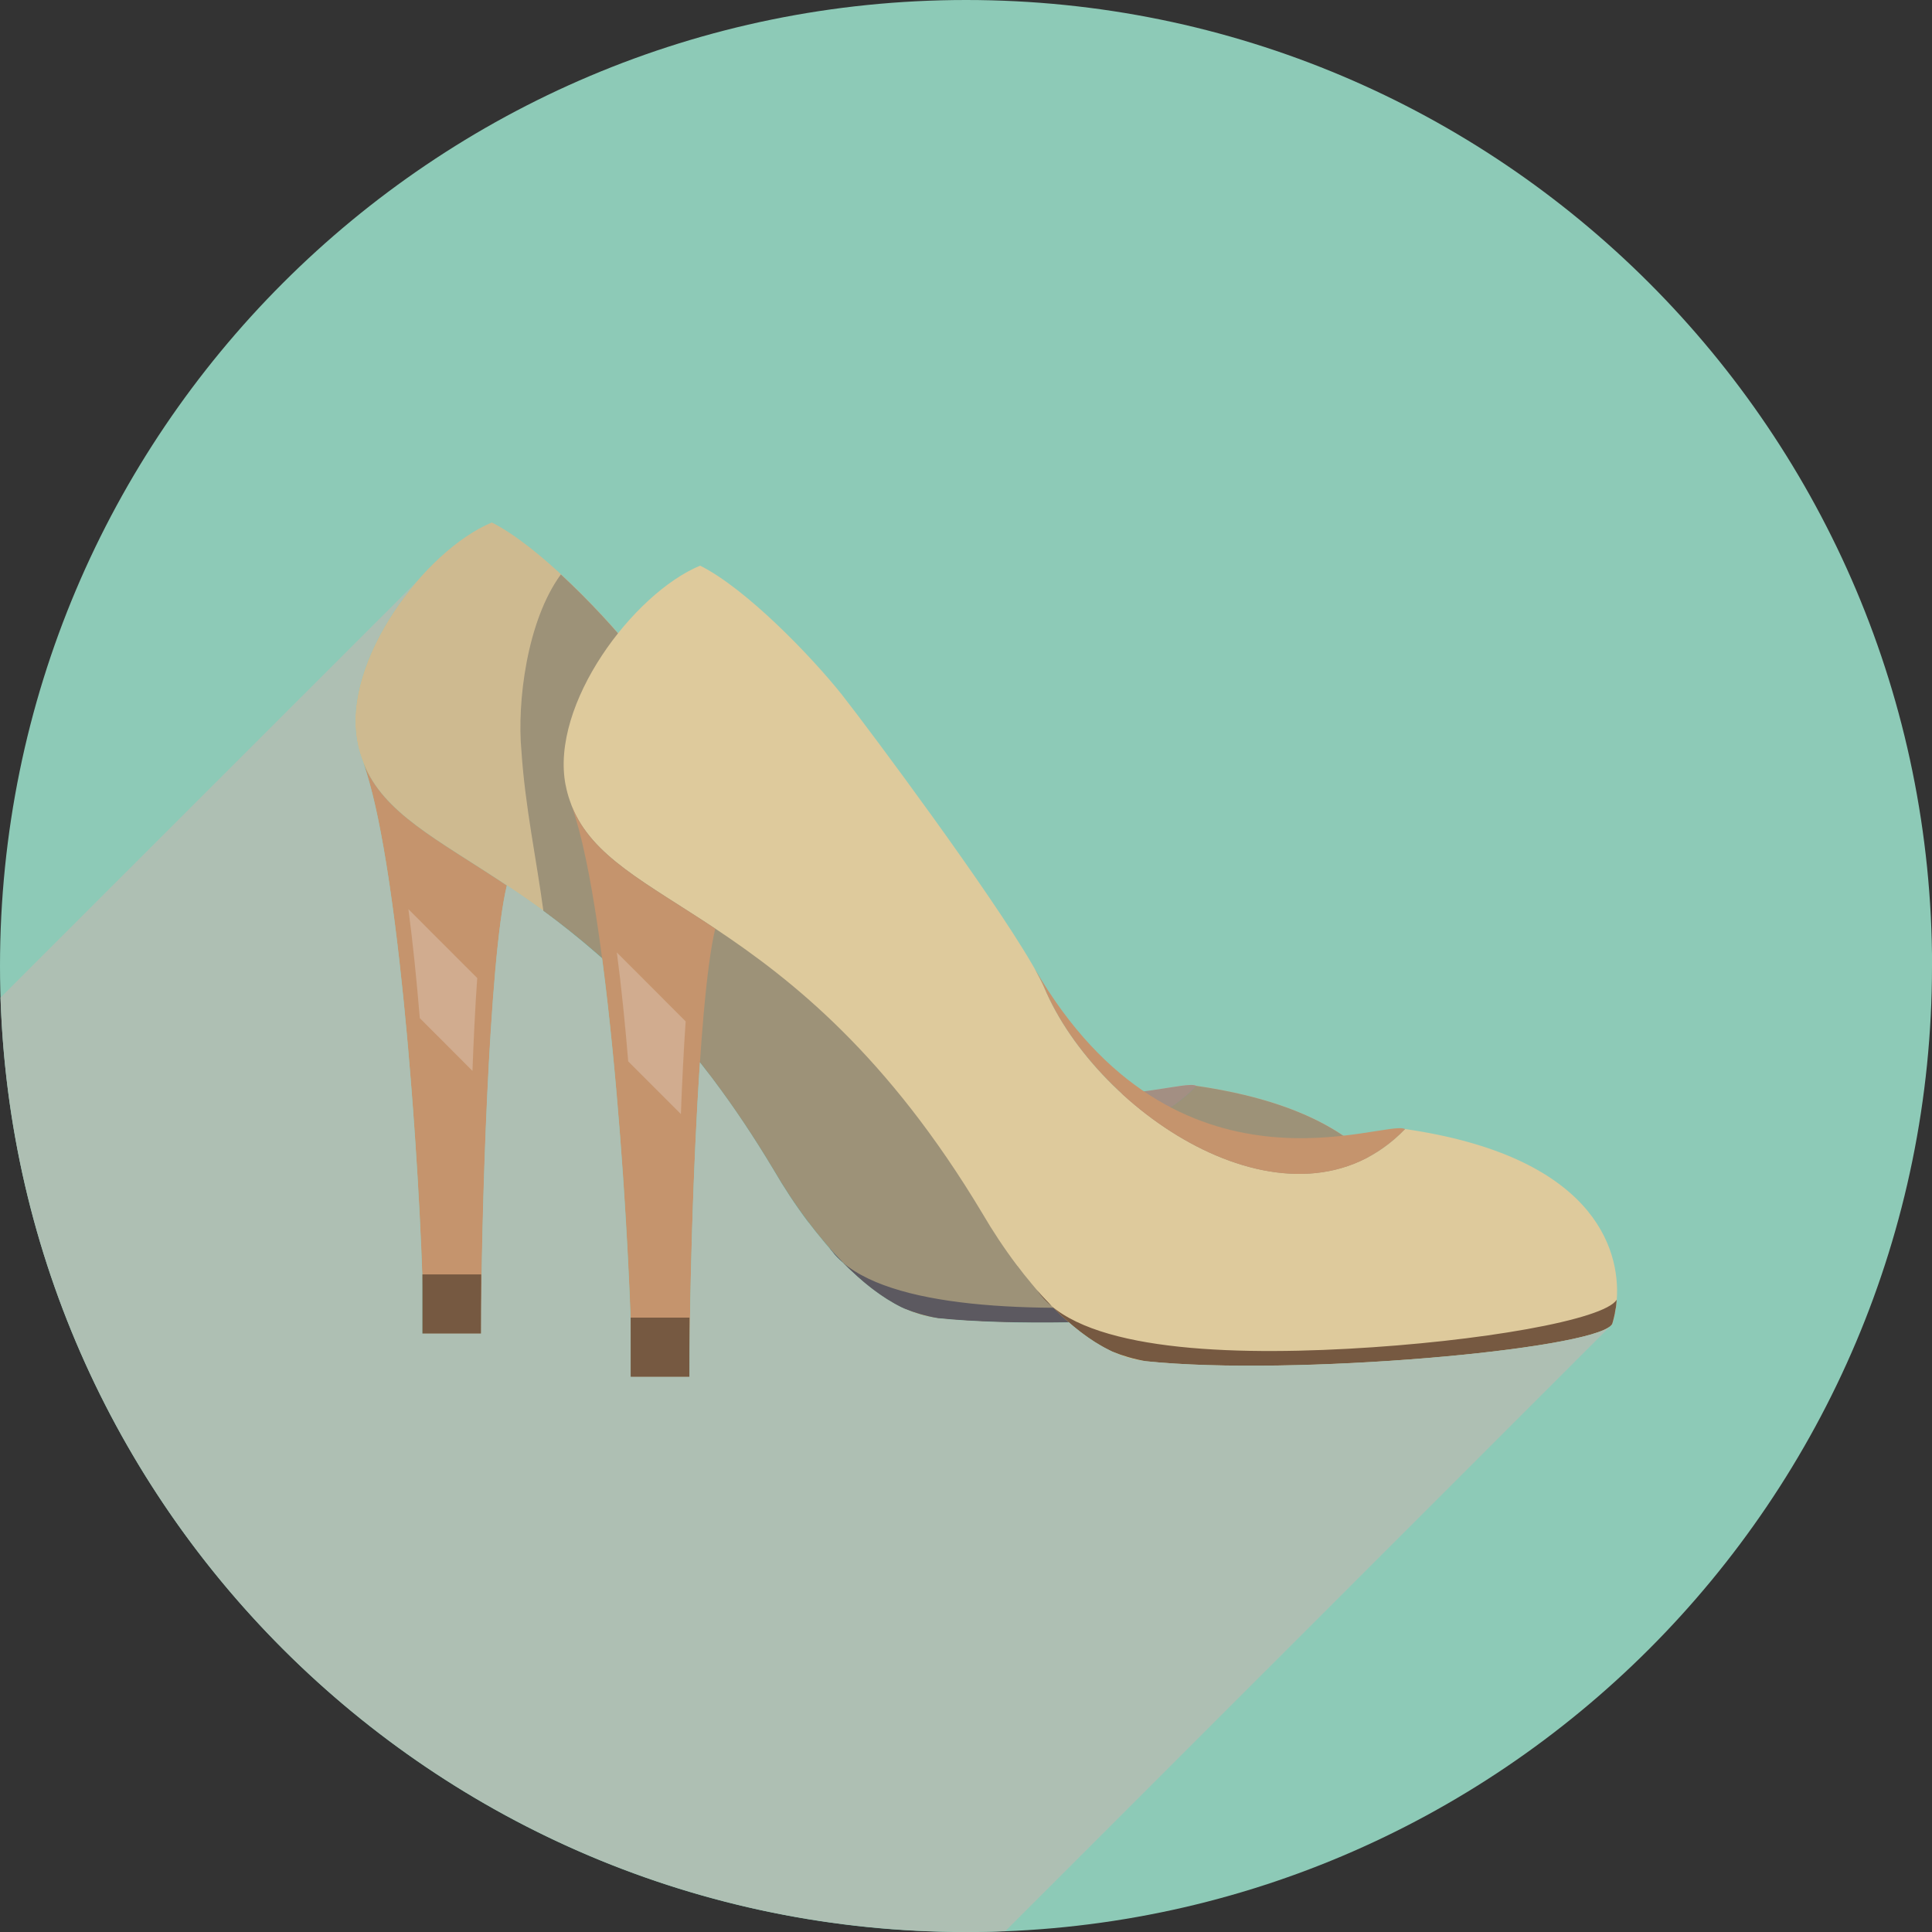
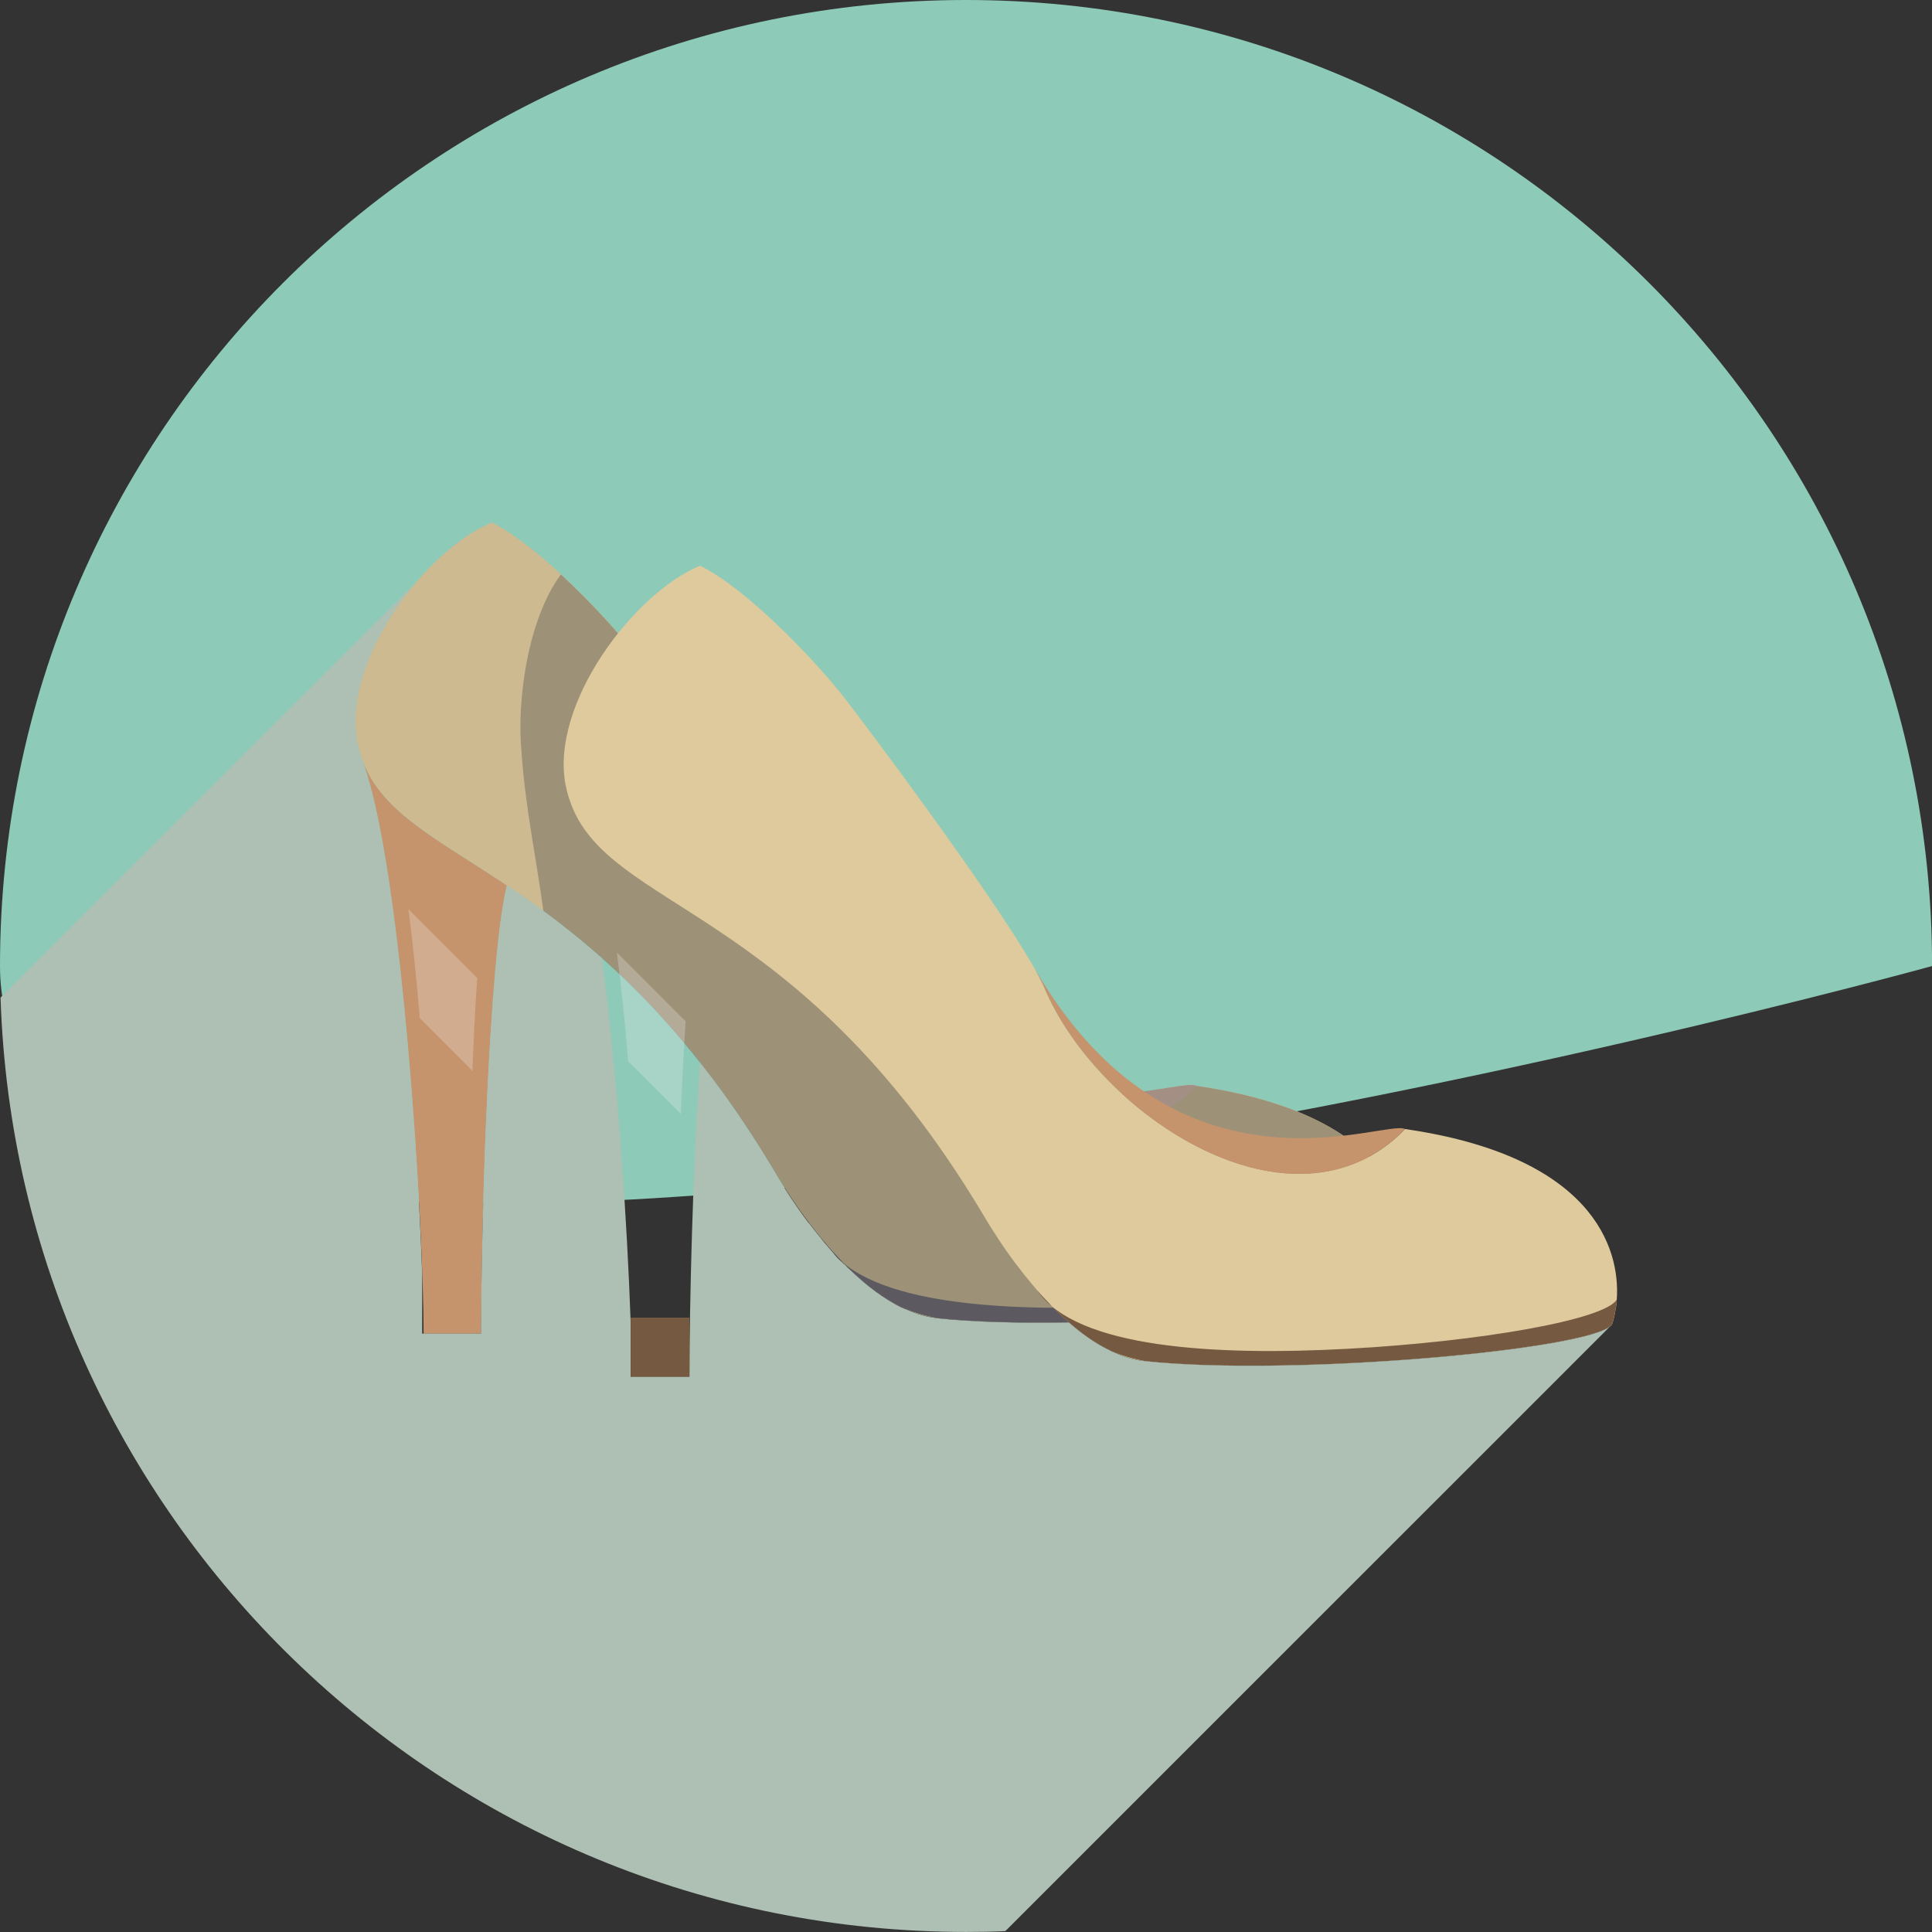
<svg xmlns="http://www.w3.org/2000/svg" viewBox="0 0 283.46 283.46">
  <rect x="0" y="0" width="283.46" height="283.46" fill="#333333" stroke="none" />
  <defs>
    <style>      .st0 {        fill: #8dcab7;      }      .st1 {        fill: #ceba90;      }      .st2 {        opacity: .4;      }      .st2, .st3 {        mix-blend-mode: multiply;      }      .st4 {        fill: #625b67;      }      .st5 {        isolation: isolate;      }      .st6 {        fill: #525456;      }      .st7 {        fill: #d9b5a1;      }      .st8 {        opacity: .25;      }      .st9 {        fill: #f2f2f2;      }      .st10 {        fill: #c5946d;      }      .st3 {        fill: #aebfb3;      }      .st11 {        fill: #deca9c;      }      .st12 {        fill: #765941;      }    </style>
  </defs>
  <g class="st5">
    <g id="Calque_1">
      <g>
-         <path class="st0" d="M283.46,141.74c0,78.27-63.46,141.73-141.73,141.73S0,220.01,0,141.74,63.46,0,141.74,0s141.73,63.46,141.73,141.74Z" />
+         <path class="st0" d="M283.46,141.74S0,220.01,0,141.74,63.46,0,141.74,0s141.73,63.46,141.73,141.74Z" />
        <g>
          <g>
            <path class="st1" d="M52.42,108.89c.15.81.37,1.59.63,2.31.09.24.18.49.27.74,2.96,7.39,10.77,11.14,21.05,17.97,11.18,7.44,25.26,18.5,39.21,41.81,1.4,2.4,3.13,5.06,5.09,7.64,0,.02.02.02.04.04.61.81,1.24,1.62,1.92,2.42.02.03.04.07.07.08.96,1.19,1.99,2.32,3.04,3.4.05.07.1.12.17.17,2.61,2.62,5.43,4.87,8.35,6.31.13.07.27.14.42.2,1.61.74,3.24,1.23,4.9,1.4,21.64,2.23,65.16-1.69,68.27-5.31.09-.09.14-.18.15-.27.07-.24.13-.47.21-.74.05-.17.09-.36.12-.55.04-.09.05-.16.05-.25.03-.14.05-.27.07-.42.05-.26.11-.51.12-.76.03-.24.05-.47.07-.73.56-7.71-3.71-21.09-31.06-25.04-16.35,16.91-45.09-1.96-52.98-20.85-.31-.71-.76-1.6-1.34-2.65-.14-.22-.26-.46-.39-.67-6.07-10.49-23.37-33.75-27.87-39.49-4.5-5.65-14.08-15.61-20.84-18.99-9.79,4.06-22.07,20.32-19.73,32.23Z" />
            <path class="st10" d="M53.32,111.95c5.75,16.13,8.83,67.91,8.83,83.72h8.45c0-16.4,1.13-54.87,3.77-65.75-10.28-6.83-18.09-10.58-21.05-17.97Z" />
            <path class="st7" d="M121.25,135.82c.57,1.05,1.03,1.95,1.34,2.65,7.89,18.88,36.64,37.76,52.98,20.84-2.81-1.6-33.58,12.24-54.32-23.5Z" />
-             <rect class="st12" x="61.96" y="186.98" width="8.64" height="8.7" />
            <path class="st4" d="M121.62,183.01c.58.73,1.42,1.5,2.12,2.3.05.07.1.12.17.17,2.61,2.62,5.43,4.87,8.35,6.31.13.07.27.14.42.2,1.45.59,3.09,1.08,4.9,1.4,21.64,2.23,65.16-1.69,68.27-5.31.09-.09.14-.18.15-.27.07-.24.13-.47.21-.74.05-.17.09-.36.12-.55.04-.09.05-.16.05-.25.03-.14.05-.27.07-.42.05-.26.11-.51.12-.76.03-.24.05-.47.07-.73-1.82,2.96-20.07,6.15-39.43,7.19-19.36,1.05-39.84-.05-45.59-8.55Z" />
            <g class="st8">
              <path class="st9" d="M59.92,133.38c.66,5.02,1.22,10.55,1.67,16l7.73,7.74c.17-4.64.4-9.37.7-13.62l-10.11-10.12Z" />
            </g>
          </g>
          <g class="st2">
            <path class="st6" d="M76.5,110.11c.54,8.21,2.17,15.72,3.23,23.56,10.15,7.43,22.02,18.36,33.8,38.06,1.4,2.4,3.13,5.06,5.09,7.64,0,.02.02.02.04.04.61.81,1.25,1.62,1.93,2.42.02.03.03.07.07.08.3.37.61.74.93,1.1.57.73,1.42,1.5,2.11,2.3.02.01.03.03.05.05.03.05.07.09.12.12,2.6,2.62,5.43,4.87,8.35,6.31.13.07.27.14.42.2,1.45.59,3.09,1.08,4.91,1.4,21.64,2.23,65.16-1.69,68.27-5.31.08-.09.13-.18.15-.27.07-.24.14-.47.21-.74.05-.17.08-.36.12-.55.03-.09.04-.16.04-.25.04-.14.05-.27.07-.42.06-.26.11-.51.12-.76.03-.24.05-.48.07-.74.56-7.7-3.7-21.08-31.06-25.03-2.81-1.61-33.58,12.24-54.33-23.5-.13-.22-.25-.46-.38-.67-6.08-10.49-23.37-33.75-27.87-39.49-2.46-3.1-6.46-7.49-10.67-11.38-5.01,6.83-6.44,18.84-5.79,25.84Z" />
          </g>
          <g>
            <path class="st11" d="M83,115.22c.15.81.37,1.59.63,2.32.08.24.18.49.27.74,2.96,7.39,10.77,11.14,21.05,17.97,11.18,7.44,25.26,18.5,39.21,41.82,1.4,2.4,3.13,5.05,5.09,7.64,0,.02.01.02.04.03.61.82,1.25,1.63,1.92,2.42.02.04.04.07.07.09.96,1.18,1.99,2.32,3.04,3.4.05.07.1.12.16.16,2.6,2.62,5.43,4.87,8.35,6.31.13.07.27.14.42.2,1.61.74,3.25,1.24,4.9,1.4,21.64,2.23,65.16-1.69,68.28-5.31.08-.09.13-.18.15-.27.07-.24.14-.47.2-.74.05-.17.08-.36.12-.54.03-.09.05-.17.05-.26.03-.14.05-.27.07-.42.06-.25.11-.51.12-.76.03-.24.05-.48.07-.73.56-7.71-3.7-21.08-31.06-25.04-16.35,16.91-45.09-1.96-52.99-20.85-.3-.71-.76-1.61-1.34-2.65-.13-.22-.25-.46-.39-.68-6.07-10.48-23.37-33.75-27.86-39.49-4.49-5.65-14.08-15.61-20.85-18.99-9.78,4.06-22.06,20.33-19.73,32.23Z" />
-             <path class="st10" d="M83.89,118.29c5.75,16.13,8.82,67.92,8.82,83.73h8.45c0-16.4,1.14-54.87,3.78-65.76-10.28-6.83-18.09-10.58-21.05-17.97Z" />
            <path class="st10" d="M151.83,142.16c.57,1.05,1.03,1.95,1.34,2.65,7.9,18.89,36.64,37.76,52.99,20.85-2.81-1.61-33.58,12.24-54.33-23.5Z" />
            <rect class="st12" x="92.53" y="193.32" width="8.63" height="8.7" />
            <path class="st12" d="M152.2,189.35c.57.73,1.42,1.51,2.11,2.3.05.07.1.12.16.16,2.6,2.62,5.43,4.87,8.35,6.31.13.07.27.14.42.2,1.45.59,3.09,1.08,4.9,1.4,21.64,2.23,65.16-1.69,68.28-5.31.08-.09.13-.18.15-.27.07-.24.14-.47.2-.74.05-.17.08-.36.12-.54.03-.09.05-.17.05-.26.03-.14.05-.27.07-.42.06-.25.11-.51.12-.76.03-.24.05-.48.07-.73-1.82,2.96-20.07,6.15-39.43,7.2-19.37,1.05-39.84-.05-45.58-8.55Z" />
            <g class="st8">
              <path class="st9" d="M90.5,139.73c.66,5.01,1.22,10.55,1.67,16l7.73,7.73c.17-4.64.41-9.37.7-13.61l-10.11-10.12Z" />
            </g>
          </g>
        </g>
        <path class="st3" d="M236.43,194.41l-88.93,88.92c-1.92.09-3.84.12-5.76.12C65,283.45,2.52,222.49.08,146.36l60.99-60.96c-5.82,6.81-10.12,16-8.64,23.48.14.81.35,1.57.61,2.3.09.23.18.49.26.76,4.95,13.82,7.92,53.92,8.64,75.02v8.7h8.64c0-16.39,1.13-54.85,3.78-65.74-1.28-.88-2.53-1.66-3.72-2.44,1.19.76,2.44,1.57,3.72,2.42,1.72,1.13,3.52,2.38,5.35,3.72v.03c.64.47,1.28.93,1.92,1.43,2.15,1.66,4.39,3.49,6.7,5.53,2.32,17.52,3.72,39.52,4.19,53.16v8.24h8.64c0-10.62.47-30.47,1.54-46.12.55.73,1.11,1.45,1.72,2.21.09.11.18.26.29.4,2.94,3.9,5.88,8.3,8.82,13.21,1.4,2.42,3.11,5.06,5.06,7.66,0,.03.03.03.06.03.61.81,1.25,1.63,1.92,2.42.03.03.03.06.06.09.32.38.61.76.93,1.11.15.17.32.38.47.55l.09.09c.41.59.96,1.14,1.57,1.66,0,0,.03.03.06.06.03.03.06.09.11.12h.03c.32.35.64.66.99.96,2.3,2.21,4.77,4.07,7.33,5.35.06.03.14.06.23.09.06.03.11.06.18.09.14.06.29.12.46.18,1.43.64,2.85,1.05,4.31,1.22.06,0,.09.03.15.03,5.38.56,12.13.73,19.26.61h.03c1.92,1.69,3.93,3.11,6,4.1.12.09.26.14.41.2,1.63.76,3.26,1.25,4.92,1.39,21.62,2.25,65.16-1.69,68.27-5.29Z" />
      </g>
    </g>
  </g>
</svg>